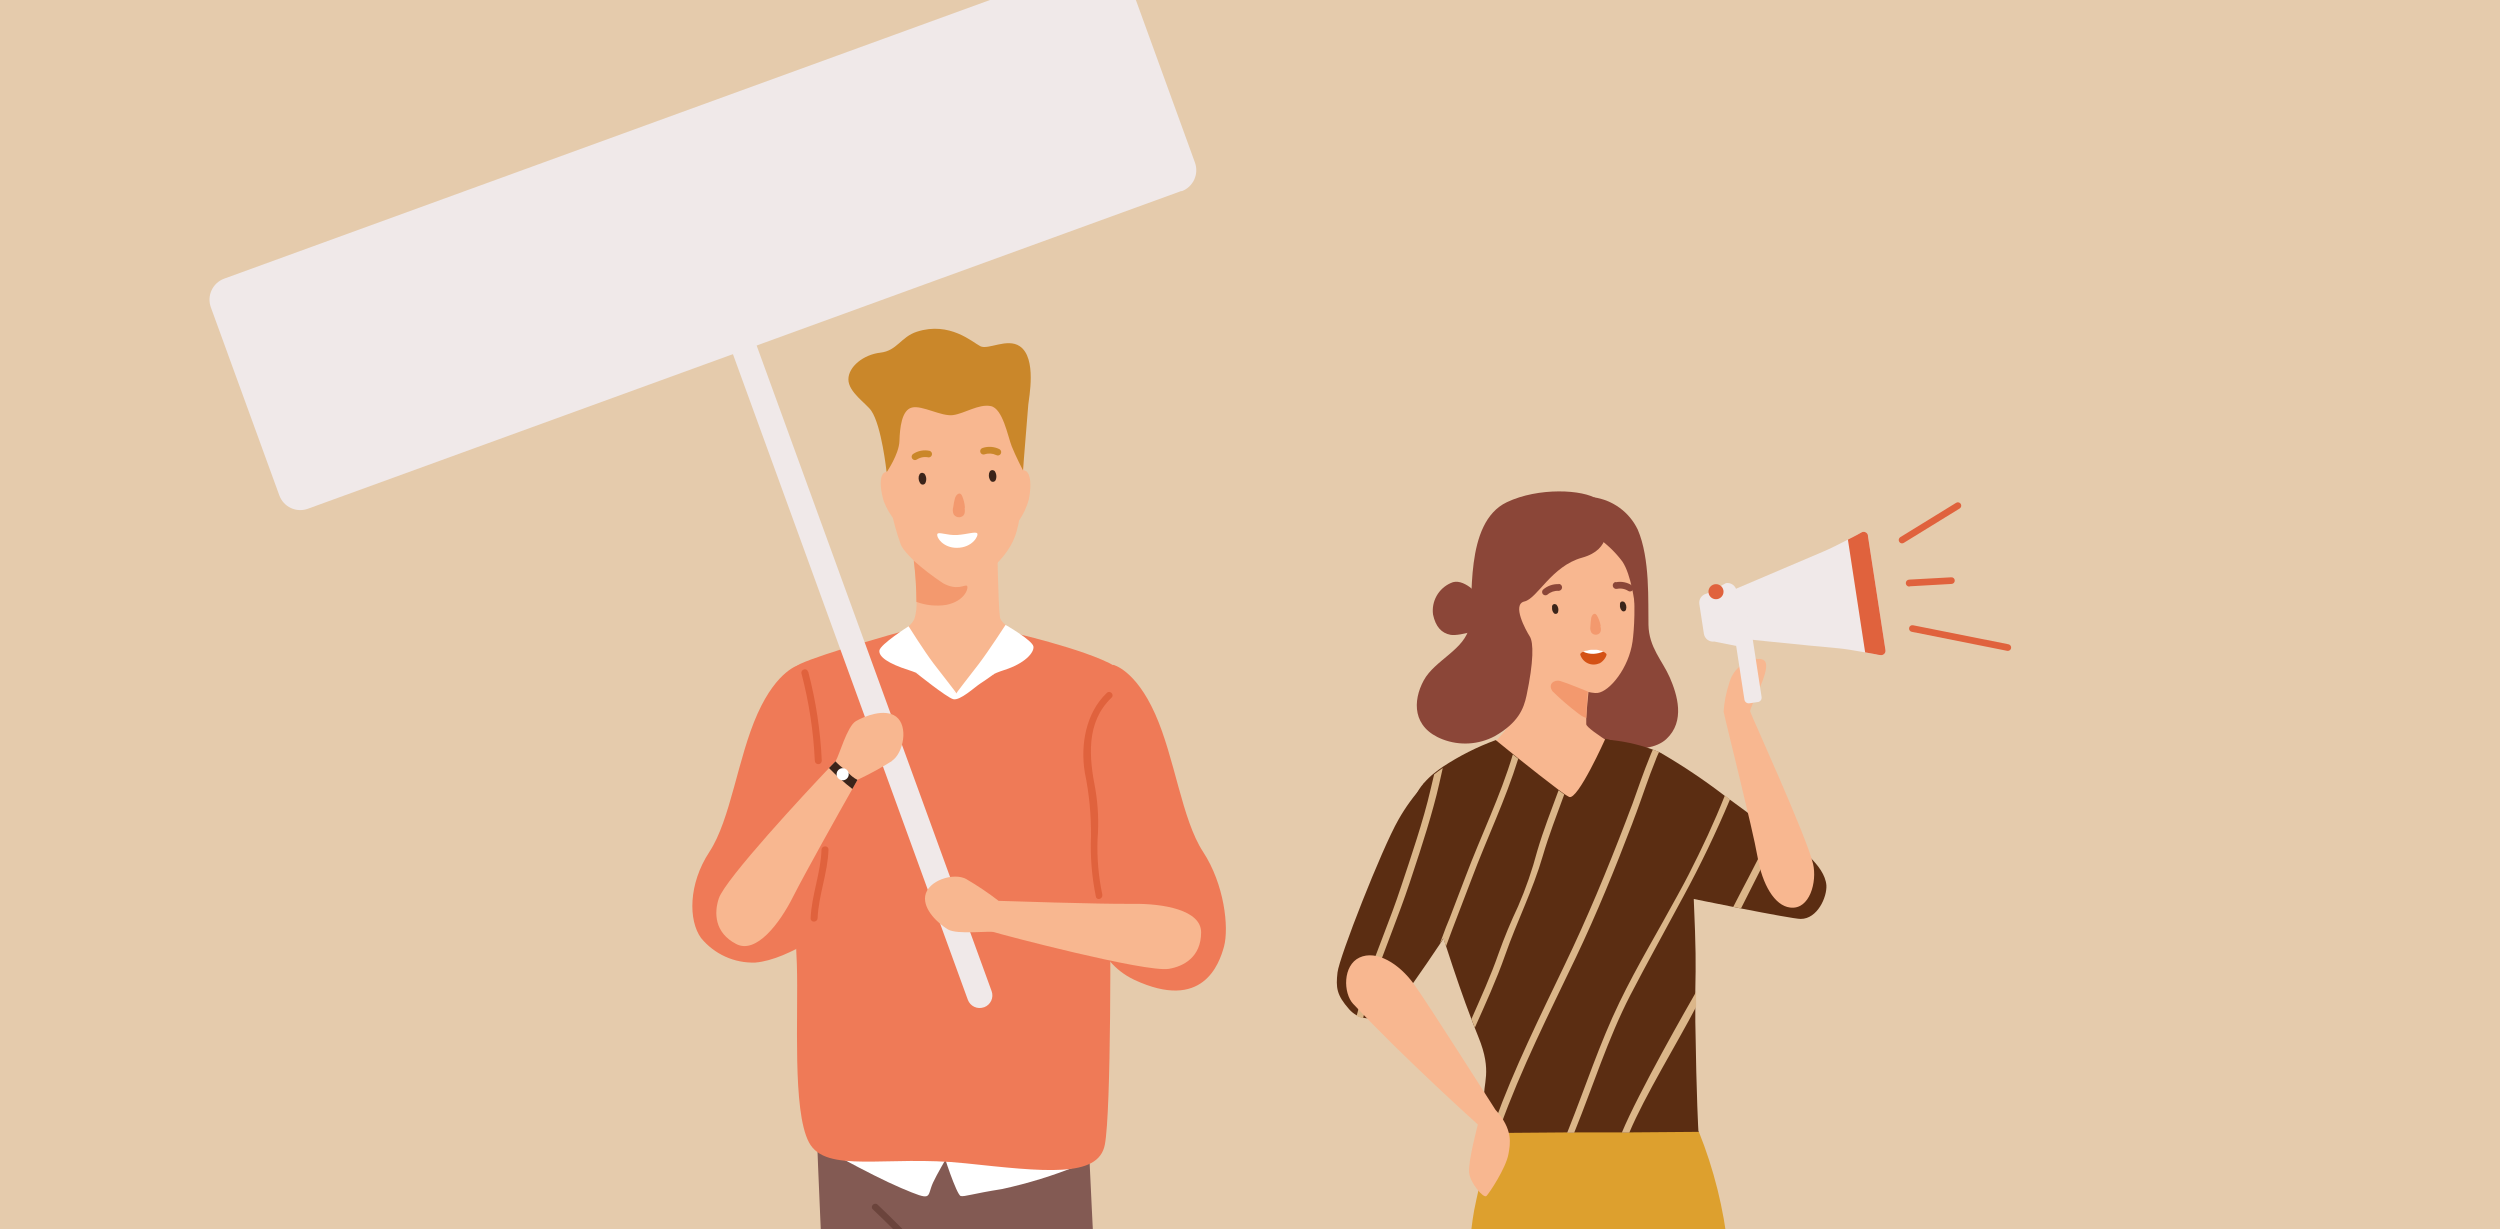
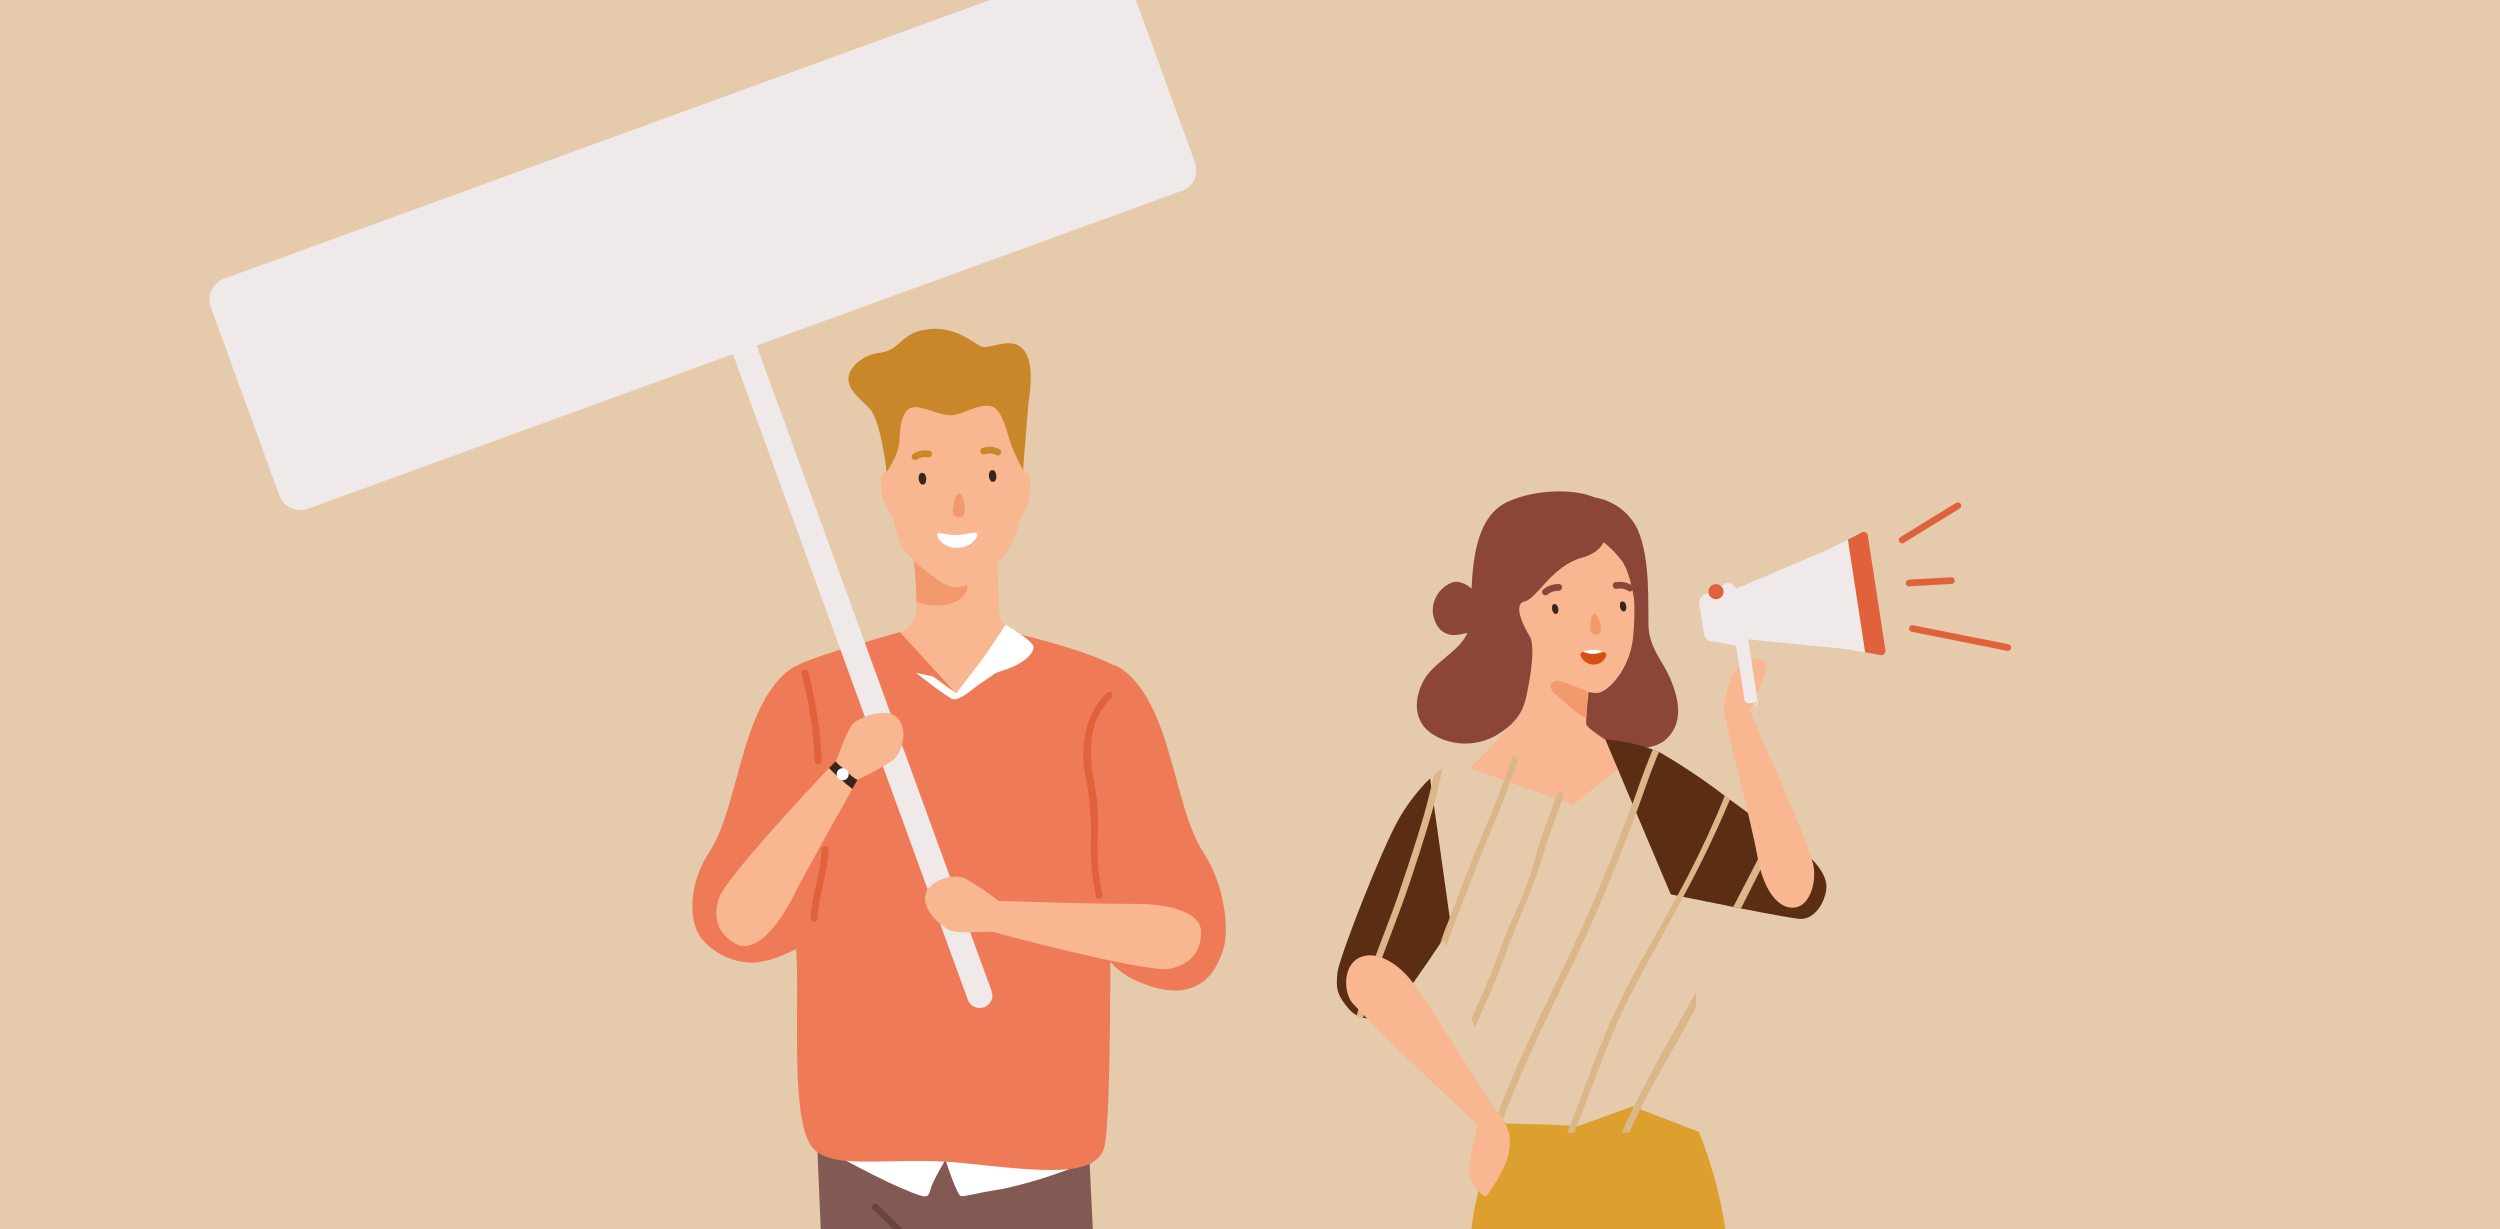
<svg xmlns="http://www.w3.org/2000/svg" id="Calque_1" data-name="Calque 1" viewBox="0 0 358 176">
  <defs>
    <style>.cls-1,.cls-2{fill:none;}.cls-2{clip-rule:evenodd;}.cls-3{fill:#f4faf8;}.cls-4{clip-path:url(#clip-path);}.cls-5{isolation:isolate;}.cls-6{clip-path:url(#clip-path-2);}.cls-7{fill:#fff;}.cls-72,.cls-8{fill:#dbb689;}.cls-8{opacity:0.7;}.cls-9{clip-path:url(#clip-path-4);}.cls-10{fill:#8b4638;}.cls-11{clip-path:url(#clip-path-6);}.cls-12{fill:#dda02e;}.cls-13{clip-path:url(#clip-path-8);}.cls-14{clip-path:url(#clip-path-10);}.cls-15{fill:#835a53;}.cls-16{clip-path:url(#clip-path-12);}.cls-17{clip-path:url(#clip-path-14);}.cls-18{clip-path:url(#clip-path-16);}.cls-19{clip-path:url(#clip-path-18);}.cls-20{fill:#f8b790;}.cls-21{clip-path:url(#clip-path-20);}.cls-22{clip-path:url(#clip-path-22);}.cls-23{clip-path:url(#clip-path-24);}.cls-24{fill:#f3996e;}.cls-25{clip-path:url(#clip-path-26);}.cls-26{fill:#ef7a57;}.cls-27{clip-path:url(#clip-path-28);}.cls-28{fill:#3b241a;}.cls-29{clip-path:url(#clip-path-30);}.cls-30{clip-path:url(#clip-path-32);}.cls-31{clip-path:url(#clip-path-34);}.cls-32{clip-path:url(#clip-path-36);}.cls-33{fill:#ca872a;}.cls-34{clip-path:url(#clip-path-38);}.cls-35{clip-path:url(#clip-path-40);}.cls-36{clip-path:url(#clip-path-42);}.cls-37{clip-path:url(#clip-path-44);}.cls-38{clip-path:url(#clip-path-46);}.cls-39{clip-path:url(#clip-path-48);}.cls-40{clip-path:url(#clip-path-50);}.cls-41{clip-path:url(#clip-path-52);}.cls-42{clip-path:url(#clip-path-54);}.cls-43{clip-path:url(#clip-path-56);}.cls-44{fill:#f0e9e9;}.cls-45{clip-path:url(#clip-path-58);}.cls-46{clip-path:url(#clip-path-59);}.cls-47{clip-path:url(#clip-path-60);}.cls-48{clip-path:url(#clip-path-61);}.cls-49{clip-path:url(#clip-path-62);}.cls-50{clip-path:url(#clip-path-64);}.cls-51{clip-path:url(#clip-path-66);}.cls-52{fill:#e0623d;}.cls-53{clip-path:url(#clip-path-68);}.cls-54{clip-path:url(#clip-path-70);}.cls-55{clip-path:url(#clip-path-72);}.cls-56{clip-path:url(#clip-path-74);}.cls-57{clip-path:url(#clip-path-76);}.cls-58{clip-path:url(#clip-path-78);}.cls-59{clip-path:url(#clip-path-80);}.cls-60{clip-path:url(#clip-path-82);}.cls-61{clip-path:url(#clip-path-84);}.cls-62{clip-path:url(#clip-path-86);}.cls-63{fill:#d45115;}.cls-64{clip-path:url(#clip-path-88);}.cls-65{clip-path:url(#clip-path-90);}.cls-66{clip-path:url(#clip-path-92);}.cls-67{clip-path:url(#clip-path-94);}.cls-68{fill:#5b2d12;}.cls-69{clip-path:url(#clip-path-96);}.cls-70{clip-path:url(#clip-path-98);}.cls-71{clip-path:url(#clip-path-100);}.cls-73{clip-path:url(#clip-path-102);}.cls-74{clip-path:url(#clip-path-104);}.cls-75{clip-path:url(#clip-path-106);}.cls-76{clip-path:url(#clip-path-108);}.cls-77{clip-path:url(#clip-path-110);}.cls-78{clip-path:url(#clip-path-112);}.cls-79{clip-path:url(#clip-path-114);}.cls-80{clip-path:url(#clip-path-116);}.cls-81{clip-path:url(#clip-path-118);}.cls-82{clip-path:url(#clip-path-120);}.cls-83{clip-path:url(#clip-path-122);}.cls-84{clip-path:url(#clip-path-124);}.cls-85{clip-path:url(#clip-path-126);}.cls-86{fill:#6b443c;}.cls-87{clip-path:url(#clip-path-128);}.cls-88{clip-path:url(#clip-path-130);}.cls-89{clip-path:url(#clip-path-132);}.cls-90{clip-path:url(#clip-path-134);}.cls-91{clip-path:url(#clip-path-136);}.cls-92{clip-path:url(#clip-path-138);}.cls-93{clip-path:url(#clip-path-140);}</style>
    <clipPath id="clip-path">
      <rect class="cls-1" width="358" height="176" />
    </clipPath>
    <clipPath id="clip-path-2">
      <rect class="cls-1" x="-5" y="-6" width="368" height="287" />
    </clipPath>
    <clipPath id="clip-path-4">
      <path class="cls-2" d="M228.19,71.21a8.29,8.29,0,0,1,6.33,4.62c1.8,4.15,1.47,10.39,1.54,13.65s2,5.12,3.05,7.53,2.28,6.27-.51,8.84-9.78.85-9.78.85-4.73-1.86-4.74-2.46,1.19-13.93.86-14.89,3.25-18.14,3.25-18.14" />
    </clipPath>
    <clipPath id="clip-path-6">
      <path class="cls-2" d="M230.7,189.41c-.51.48-6,39.36-7.84,45.77s-7.12,31.27-8.48,32.39c-1.58,1.3-13.7,0-14.18-1.84-.32-1.25,7.09-40,7.53-48,.89-16.18,2.24-38.27,3.36-44.37a95.89,95.89,0,0,1,3.37-12.49s10.81.16,11.61.48,4.63,28,4.63,28" />
    </clipPath>
    <clipPath id="clip-path-8">
      <path class="cls-2" d="M243.28,162.08a63,63,0,0,1,4.17,16.74c.72,7.07,1,40.21.13,56.56-1,19.34-1.25,29.07-2,31.74s-13.68,3.07-14,1.59,1.22-27,0-39.41-2.39-40.53-2.39-40.53l-5.51-26.69,10.12-3.65Z" />
    </clipPath>
    <clipPath id="clip-path-10">
      <path class="cls-2" d="M134.61,182.11a29.67,29.67,0,0,1,3,8c1,4.49,6.57,37.43,7.69,43.75s4.51,43.42,6,43.75,9,1,10,0-.6-28.75-1.88-47.48S156,165.81,156,165.81l-18.37-1.08s-6.7,3.44-6.7,5,3.68,12.38,3.68,12.38" />
    </clipPath>
    <clipPath id="clip-path-12">
      <path class="cls-2" d="M117,163.06s.8,23.29,2.24,42.76,5.51,65.64,5.75,70.64c.11,2.18-.31,3.06,4.18,2.89s7.37,1.5,7.37-5.16.76-51.49.76-63.63.33-45.83.33-45.83Z" />
    </clipPath>
    <clipPath id="clip-path-14">
      <path class="cls-2" d="M116.38,163.58s8,4.57,12.67,6.55,3.6,1.34,4.56-.78c.5-1.1,2-3.66,2-3.66Z" />
    </clipPath>
    <clipPath id="clip-path-16">
      <path class="cls-2" d="M135,164.73c0,.35,2,6.42,2.58,6.54s1.61-.32,5.93-1a66.9,66.9,0,0,0,10.83-3.34Z" />
    </clipPath>
    <clipPath id="clip-path-18">
      <path class="cls-2" d="M133.83,54.43a7.19,7.19,0,0,0-6.44,6.8,42.51,42.51,0,0,0-.4,6.09A33.49,33.49,0,0,0,129,78c.55,1.47,6,6.34,7.95,6.23s6.95-3.43,8.42-7.47c1.22-3.33,3-17.31-3-21-2.94-1.8-5.39-1.8-8.49-1.32" />
    </clipPath>
    <clipPath id="clip-path-20">
      <path class="cls-2" d="M221.12,73.15A6.65,6.65,0,0,0,215.81,80a40.72,40.72,0,0,0,.18,5.63,30.74,30.74,0,0,0,2.79,9.6c.63,1.31,8.28,4.22,10,4s4.46-3.55,5-7.36c.45-3.24,1.07-15.36-4.77-18.2-2.86-1.39-5.11-1.16-7.92-.45" />
    </clipPath>
    <clipPath id="clip-path-22">
      <path class="cls-2" d="M152.73,94.47l-16.17,13.21-14-13.86s7.53-2.88,8.41-5.28a7.63,7.63,0,0,0,.28-2.35,48.43,48.43,0,0,0-.38-5.9c-.19-1.61-.38-2.8-.38-2.8H142.8s.13,9.34.4,10.93c.33,1.88,9.53,6,9.53,6" />
    </clipPath>
    <clipPath id="clip-path-24">
      <path class="cls-2" d="M135.52,86.62a8.56,8.56,0,0,1-4.29-.43,48.43,48.43,0,0,0-.38-5.9,36.21,36.21,0,0,0,4.2,3.23c2.06,1.14,3.15.13,3.42.37s-.21,2.16-2.95,2.73" />
    </clipPath>
    <clipPath id="clip-path-26">
      <path class="cls-2" d="M128.86,90.52s-10.9,3-14.27,4.55c-2.78,1.33-3.84,7.57-2.88,14.58s2.16,21.1,2.4,28.43-.68,20.94,1.73,25.5,11.11,1.81,22.37,3,19.07,2.16,20-2.65.84-31.41.72-38,3.6-27.14,1.92-29.56-14.81-5.53-14.81-5.53l-9.13,8.47Z" />
    </clipPath>
    <clipPath id="clip-path-28">
      <path class="cls-2" d="M132.34,67.83a.42.42,0,0,0-.71.23.38.38,0,0,0-.07.21,1.27,1.27,0,0,0,.27,1,.43.43,0,0,0,.72-.19,1.29,1.29,0,0,0-.21-1.3" />
    </clipPath>
    <clipPath id="clip-path-30">
      <path class="cls-2" d="M142.39,67.43a.43.43,0,0,0-.71.24.4.4,0,0,0-.06.21,1.25,1.25,0,0,0,.26,1,.44.44,0,0,0,.72-.19,1.35,1.35,0,0,0-.21-1.3" />
    </clipPath>
    <clipPath id="clip-path-32">
      <path class="cls-2" d="M138.18,72.71a5.09,5.09,0,0,0-.42-1.73c-.3-.62-.81-.2-1,.33a10.41,10.41,0,0,0-.26,1.33,1.49,1.49,0,0,0,.06,1,.9.9,0,0,0,1.14.35c.48-.19.51-.71.44-1.26" />
    </clipPath>
    <clipPath id="clip-path-34">
      <path class="cls-2" d="M134.23,76.48c.12-.39,1.42.23,2.86.13s2.62-.53,2.85-.23-.66,2.07-2.94,2.07c-1.87,0-2.95-1.42-2.77-2" />
    </clipPath>
    <clipPath id="clip-path-36">
      <path class="cls-2" d="M133.12,64.56a3.09,3.09,0,0,0-2.37.45.48.48,0,0,0,.55.79,2.19,2.19,0,0,1,1.66-.3.48.48,0,0,0,.16-.94" />
    </clipPath>
    <clipPath id="clip-path-38">
      <path class="cls-2" d="M140.7,64.15a3.18,3.18,0,0,1,2.42.17.48.48,0,0,1-.46.85,2.18,2.18,0,0,0-1.68-.1.48.48,0,0,1-.28-.92" />
    </clipPath>
    <clipPath id="clip-path-40">
      <path class="cls-2" d="M146.08,67.52a.72.72,0,0,1,1.09.19c.52.69.44,2.45.16,3.81a9.89,9.89,0,0,1-1.39,3L145.52,69Z" />
    </clipPath>
    <clipPath id="clip-path-42">
      <path class="cls-2" d="M127.42,67.7a.71.71,0,0,0-1.06.3c-.45.73-.21,2.47.2,3.8a10,10,0,0,0,1.66,2.81l-.1-5.45Z" />
    </clipPath>
    <clipPath id="clip-path-44">
      <path class="cls-2" d="M127,67.57s1.74-2.54,1.8-4.41.31-4.44,1.79-4.8,4.22,1.32,5.9,1.08,3.65-1.62,5.38-1.29,2.45,4.34,3,5.74,1.62,3.46,1.62,3.46.68-8.48.76-9.4,1.27-6.69-1.22-8.37c-1.8-1.22-4.52.56-5.64,0s-4.37-3.6-9.09-2.08c-2.3.74-2.83,2.73-5.23,3s-4.58,2-4.58,3.83,2.56,3.44,3.28,4.49c1.48,2.16,2.18,8.7,2.18,8.7" />
    </clipPath>
    <clipPath id="clip-path-46">
      <path class="cls-2" d="M130.11,89.68s2.22,3.55,3.62,5.39,3.21,4.09,3.21,4.21-3.89-2.4-6.83-3.33-4.3-1.92-4.18-2.8,4.18-3.47,4.18-3.47" />
    </clipPath>
    <clipPath id="clip-path-48">
      <path class="cls-2" d="M144,89.48s-2.43,3.75-3.83,5.59-3.2,4.09-3.2,4.21,3.89-2.4,6.83-3.33,4.3-2.48,4.19-3.36-4-3.11-4-3.11" />
    </clipPath>
    <clipPath id="clip-path-50">
      <path class="cls-2" d="M131.17,96.34s4.35,3.5,5.32,3.78,3.13-1.76,3.89-2.24,2.07-1.44,2.07-1.44l-3.43.92-2.08,1.92-3.33-2.4Z" />
    </clipPath>
    <clipPath id="clip-path-52">
      <path class="cls-2" d="M159.4,95.2s3.16.67,6,7,3.84,15.14,6.88,19.78,3.73,10.81,3,13.56c-.7,2.57-3.09,9.31-12.83,4.78C156.64,137.6,156,131,156,131l1.68-25.55Z" />
    </clipPath>
    <clipPath id="clip-path-54">
      <path class="cls-2" d="M114.48,95.2s-3.16.67-6,7-3.84,15.14-6.89,19.78-3,9.85-1.21,12.33a9.6,9.6,0,0,0,7.77,3.53c5-.4,11.69-5.64,11.69-5.64l-3.59-26.72Z" />
    </clipPath>
    <clipPath id="clip-path-56">
      <path class="cls-2" d="M140.9,144.24h0a1.8,1.8,0,0,1-2.31-1.08l-36.3-99.78a1.8,1.8,0,0,1,3.39-1.24L142,141.93a1.8,1.8,0,0,1-1.08,2.31" />
    </clipPath>
    <clipPath id="clip-path-58">
      <rect class="cls-1" x="30" width="141.31" height="73.05" />
    </clipPath>
    <clipPath id="clip-path-59">
      <rect class="cls-1" x="29" y="-7" width="143" height="81" />
    </clipPath>
    <clipPath id="clip-path-60">
      <path class="cls-2" d="M169.2,27.34,44.1,72.85A3.19,3.19,0,0,1,40,70.94L30.19,44a3.21,3.21,0,0,1,1.92-4.1L157.21-5.62a3.19,3.19,0,0,1,4.1,1.91l9.81,27a3.21,3.21,0,0,1-1.92,4.1" />
    </clipPath>
    <clipPath id="clip-path-61">
      <rect class="cls-1" x="30" width="142" height="74" />
    </clipPath>
    <clipPath id="clip-path-62">
      <path class="cls-2" d="M143,129a43.27,43.27,0,0,0-4.62-3.11c-1.77-1-5.53.18-5.89,2.4-.32,2,1.92,4,3.25,4.8s6,.16,6.64.4,21.64,5.79,25,5.25c2.1-.35,4.62-1.68,4.62-5.23,0-3.18-5.34-4.14-9.85-4.08S143,129,143,129" />
    </clipPath>
    <clipPath id="clip-path-64">
      <path class="cls-2" d="M127.7,109a48.22,48.22,0,0,1-4.91,2.67l0,0-.7,1.25c-1.9,3.35-6.85,12.19-8.49,15.43-2,4-5.36,8.31-8.18,6.83-3.14-1.63-3.16-4.49-2.49-6.52.92-2.78,12.58-15.31,15.81-18.7.46-.48.74-.77.81-.83l.11-.13c.53-.86,1.65-5,2.9-5.73s4.13-1.87,5.76-.65c1.8,1.36,1.06,5.21-.59,6.33" />
    </clipPath>
    <clipPath id="clip-path-66">
      <path class="cls-2" d="M158.5,99.22c-3,2.86-3.8,7.4-3.16,11.38a42.79,42.79,0,0,1,.89,9.18,35.66,35.66,0,0,0,.7,8.62c.12.6,1,.35.93-.26a32.64,32.64,0,0,1-.69-7.95,29.18,29.18,0,0,0-.3-7.11c-.91-4.58-1.41-9.62,2.31-13.18.45-.43-.23-1.11-.68-.68" />
    </clipPath>
    <clipPath id="clip-path-68">
      <path class="cls-2" d="M115.7,96.19c-.14-.61-1.07-.35-.93.25a60,60,0,0,1,1.91,12.49.48.48,0,0,0,1,0,61,61,0,0,0-1.94-12.74" />
    </clipPath>
    <clipPath id="clip-path-70">
      <path class="cls-2" d="M117.64,121.66c-.1,3.35-1.42,6.5-1.56,9.85,0,.62.93.62,1,0,.14-3.35,1.46-6.49,1.56-9.85,0-.62-.94-.62-1,0" />
    </clipPath>
    <clipPath id="clip-path-72">
      <path class="cls-2" d="M122.76,111.73l-.7,1.25a31.12,31.12,0,0,1-3.35-3c.46-.48.74-.77.81-.83l.11-.13a10.08,10.08,0,0,0,1.39,1.22c.37.34.7.71,1.08,1a3.51,3.51,0,0,0,.66.42" />
    </clipPath>
    <clipPath id="clip-path-74">
      <path class="cls-2" d="M121.54,110.87a.87.87,0,1,0-.87.87.87.87,0,0,0,.87-.87" />
    </clipPath>
    <clipPath id="clip-path-76">
      <path class="cls-2" d="M233.94,108.39l-8.67,6.84L210.44,110s6-5.72,6.22-7.27,1.1-11.78,1.1-11.78l9.84,6.84s-.1,1-.21,2.11-.2,2.2-.24,3c0,.38,0,.67,0,.81.08.81,6.81,4.74,6.81,4.74" />
    </clipPath>
    <clipPath id="clip-path-78">
      <path class="cls-2" d="M227.39,99c-.11,1-.2,3-.24,3.81a3.35,3.35,0,0,1-1.09-.6A37.5,37.5,0,0,1,222.33,99c-.74-1,.2-1.73,1.1-1.48s4,1.53,4,1.53" />
    </clipPath>
    <clipPath id="clip-path-80">
      <path class="cls-2" d="M222.83,86.57a.36.36,0,0,0-.57.24.27.27,0,0,0,0,.18,1,1,0,0,0,.28.84.36.36,0,0,0,.58-.2,1.1,1.1,0,0,0-.25-1.06" />
    </clipPath>
    <clipPath id="clip-path-82">
      <path class="cls-2" d="M232.56,86.2a.36.36,0,0,0-.58.24.48.48,0,0,0,0,.18,1,1,0,0,0,.29.85.36.36,0,0,0,.58-.2,1.12,1.12,0,0,0-.25-1.07" />
    </clipPath>
    <clipPath id="clip-path-84">
      <path class="cls-2" d="M229.22,89.64a4.39,4.39,0,0,0-.54-1.5c-.31-.53-.73-.11-.82.37a12.09,12.09,0,0,0-.12,1.21,1.31,1.31,0,0,0,.15.87.8.8,0,0,0,1,.21c.41-.21.4-.68.29-1.16" />
    </clipPath>
    <clipPath id="clip-path-86">
      <path class="cls-2" d="M229,95a2,2,0,0,1-2.71-1.26c0-.17.14-.29.38-.4a4.58,4.58,0,0,1,1.59-.28,3.29,3.29,0,0,1,1.34.27,1,1,0,0,1,.44.31c.1.19-.3,1-1,1.36" />
    </clipPath>
    <clipPath id="clip-path-88">
      <path class="cls-2" d="M229.61,93.3a4.12,4.12,0,0,1-1.42.33,3.31,3.31,0,0,1-1.51-.32,4.58,4.58,0,0,1,1.59-.28,3.29,3.29,0,0,1,1.34.27" />
    </clipPath>
    <clipPath id="clip-path-90">
      <path class="cls-2" d="M223.22,83.65a3.16,3.16,0,0,0-2.28.81.48.48,0,0,0,.66.69,2.19,2.19,0,0,1,1.59-.54.48.48,0,0,0,0-1" />
    </clipPath>
    <clipPath id="clip-path-92">
      <path class="cls-2" d="M231.37,83.38a3.1,3.1,0,0,1,2.37.48.48.48,0,0,1-.55.78,2.16,2.16,0,0,0-1.66-.31.48.48,0,0,1-.16-1" />
    </clipPath>
    <clipPath id="clip-path-94">
      <path class="cls-2" d="M243.28,162.08l-10,.08h-1.07l-6.79,0h-1l-8.62.07s-.42-.32-1-.84q-.36-.34-.75-.78a5.81,5.81,0,0,1-1.52-3c-.24-2.47,1.24-4.09-.83-9.13-.16-.37-.34-.83-.55-1.39-.14-.37-.31-.79-.48-1.25-1-2.59-2.31-6.35-3.61-10.39-.13-.39-.25-.77-.38-1.17,0-.1-.07-.22-.09-.32-1.3-4.11-2.53-8.4-3.3-12-.15-.68-.27-1.33-.38-2-.51-2.85-.62-5.08-.11-6.16a6.38,6.38,0,0,1,1-1.54c0-.07.11-.13.15-.18a11.41,11.41,0,0,1,1.46-1.39c.37-.3.76-.58,1.16-.86a36.72,36.72,0,0,1,7.62-3.85s1,.82,2.38,1.93l.8.65c1.89,1.51,4.21,3.34,5.75,4.49.3.23.58.42.81.59a6.81,6.81,0,0,0,.77.48c1.21.57,5.19-8.34,5.19-8.34a32.75,32.75,0,0,1,6.33,2.46,5.4,5.4,0,0,1,.79.57h0c1.64,1.52,5.24,12.23,5.54,18.41,0,.13,0,.26,0,.38l0,.64c0,.2,0,.4,0,.59.31,7.19.3,8.95.22,13,0,.43,0,.89,0,1.39,0,.27,0,.54,0,.8v.19q0,1.09,0,2.1h0c.17,11.36.44,15.63.44,15.63" />
    </clipPath>
    <clipPath id="clip-path-96">
      <path class="cls-2" d="M257.86,131.59c-.67,0-4.53-.71-8.55-1.5l-1.11-.22L241,128.43l-.31-.06-.54-.12-.9-.18-4.95-11.71-.55-1.3-3.86-9.16a25,25,0,0,1,6.76,1.43c.3.11.6.23.89.36l.3.14a86,86,0,0,1,9.1,6.1l.76.56c2.32,1.7,4.53,3.34,6.05,4.41l.79.55a11.51,11.51,0,0,0,1,.65c1.74.89,5.78,3.79,6,6.68.1,1.66-1.27,4.81-3.68,4.81" />
    </clipPath>
    <clipPath id="clip-path-98">
      <path class="cls-2" d="M207.73,132.79l-1,1.58c-.15.24-.32.48-.5.76,0,0,0,0,0,0-2.22,3.32-6.13,9.06-7.09,9.74a5.2,5.2,0,0,1-3.89.89,3.31,3.31,0,0,1-.92-.34,3.91,3.91,0,0,1-1.12-.88c-1.83-2.07-1.92-3.12-1.68-5.28s6.33-17.7,8.72-21.87a26.82,26.82,0,0,1,3.64-5c0-.07.11-.13.15-.18.48-.49.76-.73.76-.73l.2,1.45.35,2.47h0l2.26,16.09Z" />
    </clipPath>
    <clipPath id="clip-path-100">
      <path class="cls-2" d="M206.6,110l-.51,2.27c-.24,1.07-.51,2.12-.8,3.17h0c-.6,2.22-1.29,4.43-2,6.64-.47,1.45-.95,2.9-1.43,4.35-1.59,4.77-3.55,9.39-5.17,14.13-.6,1.73-1.07,3.49-1.5,5.26a3.31,3.31,0,0,1-.92-.34c.4-1.59.82-3.19,1.34-4.75,1.53-4.6,3.49-9.07,5-13.69.77-2.29,1.54-4.6,2.27-6.92s1.45-4.75,2-7.16c0,0,0,0,0,0,.16-.68.33-1.38.49-2.07.37-.3.76-.58,1.16-.86" />
    </clipPath>
    <clipPath id="clip-path-102">
      <path class="cls-2" d="M217.4,108.68c-1.8,5.83-4.49,11.39-6.64,17.12-1.22,3.25-2.51,6.48-3.7,9.74-.13-.39-.25-.77-.38-1.17-.15.24-.32.49-.5.76.13-.35.26-.72.41-1.08.31-.86.63-1.71,1-2.56.75-2,1.53-4,2.27-5.94,2.2-5.86,5-11.53,6.78-17.52l.8.65" />
    </clipPath>
    <clipPath id="clip-path-104">
      <path class="cls-2" d="M224,113.76c-1.06,2.92-2.2,5.82-3.07,8.8-1.43,4.93-3.71,9.39-5.4,14.23-1.25,3.56-2.83,7-4.34,10.39-.14-.37-.31-.79-.48-1.25,1.36-3.1,2.77-6.18,3.89-9.4.82-2.31,1.75-4.53,2.79-6.74a55.63,55.63,0,0,0,2.74-7.91c.88-3,2-5.82,3.06-8.71.3.23.58.42.81.59" />
    </clipPath>
    <clipPath id="clip-path-106">
      <path class="cls-2" d="M237.57,107.69c-.1.2-.18.39-.26.59s-.19.44-.26.66c-1,2.44-1.82,5-2.72,7.42-.19.52-.39,1-.59,1.58-2.47,6.48-5.09,12.91-8.07,19.16-3.82,8-7.88,16-10.87,24.35q-.36-.34-.75-.78c2.79-7.7,6.47-15.09,10-22.47,3.23-6.7,6.08-13.57,8.74-20.51.34-.87.65-1.75,1-2.63.8-2.25,1.57-4.5,2.47-6.7l.15-.38c.09-.22.19-.44.28-.65.3.11.6.23.89.36" />
    </clipPath>
    <clipPath id="clip-path-108">
      <path class="cls-2" d="M247.73,114.49a153.76,153.76,0,0,1-6.7,13.94c-.1.17-.2.35-.29.53-2.41,4.51-4.92,9-7.28,13.55-3.21,6.23-5.33,13-7.93,19.43l-.11.27h-1c.07-.17.15-.35.21-.53,2.42-6.05,4.44-12.29,7.29-18.17,2.52-5.21,5.53-10.17,8.29-15.27.17-.29.33-.59.49-.9.39-.7.75-1.4,1.12-2.11,1.89-3.7,3.66-7.46,5.18-11.31l.76.56" />
    </clipPath>
    <clipPath id="clip-path-110">
      <path class="cls-2" d="M242.88,142c0,.43,0,.89,0,1.39,0,.27,0,.54,0,.8-2.67,5.13-7.36,12.75-9.56,18h-1.07c2.32-5.62,9.6-18.36,10.67-20.21" />
    </clipPath>
    <clipPath id="clip-path-112">
      <path class="cls-2" d="M254.57,119.45c-1.69,3.58-3.45,7.11-5.26,10.64l-1.11-.22c.72-1.4,1.43-2.78,2.16-4.15q1.78-3.39,3.42-6.82l.79.55" />
    </clipPath>
    <clipPath id="clip-path-114">
      <path class="cls-2" d="M193.79,143.78c-1.46-1.56-1.52-5.54.89-6.66s5.65.84,7.79,3.8,11.58,17.88,11.68,18c2.58,2.85,2.11,4.92,1.86,6.35-.36,2-2.76,5.63-3.16,6s-2.32-1.84-2.48-3.36,1.26-6.88,1.26-6.88-10.46-9.39-17.84-17.26" />
    </clipPath>
    <clipPath id="clip-path-116">
      <path class="cls-2" d="M251.6,94.32a4.78,4.78,0,0,0-4,3.58,16.23,16.23,0,0,0-.78,4c.17,1,4.18,16.83,4.86,20.8s2.45,7,4.66,7.26c2.81.37,3.89-3.69,3.29-6.26-.88-3.8-8.84-21.24-9-21.8s2.77-5.49,2.22-7c-.17-.48-.68-.6-1.31-.52" />
    </clipPath>
    <clipPath id="clip-path-118">
      <path class="cls-2" d="M267.48,76.69,270,93.1a.62.62,0,0,1-.71.71h0c-.22,0-.47-.07-.75-.13l-1.45-.26c-1.42-.26-3-.51-3.77-.58-4.12-.35-16.83-1.68-16.83-1.68l-.86-5.59s11.73-5,15.57-6.63c.74-.31,2.14-1,3.42-1.67l1.32-.68c.23-.14.46-.26.66-.37h0a.63.63,0,0,1,.9.47" />
    </clipPath>
    <clipPath id="clip-path-120">
      <path class="cls-2" d="M267.48,76.69,270,93.1a.62.62,0,0,1-.71.71h0c-.22,0-.47-.07-.75-.13l-1.45-.26-2.47-16.15,1.32-.68c.23-.14.46-.26.66-.37h0a.63.63,0,0,1,.9.47" />
    </clipPath>
    <clipPath id="clip-path-122">
      <path class="cls-2" d="M244,90.77l-.65-4.24A1.33,1.33,0,0,1,244.42,85l2.74-1.5a1.33,1.33,0,0,1,1.52,1.12l1,6.34a1.33,1.33,0,0,1-1.12,1.52l-3.07-.61A1.33,1.33,0,0,1,244,90.77" />
    </clipPath>
    <clipPath id="clip-path-124">
-       <path class="cls-2" d="M251.72,100.53l-1.19.18a.63.63,0,0,1-.73-.53l-1.69-11a.65.65,0,0,1,.54-.73l1.19-.18a.64.64,0,0,1,.73.54l1.69,11a.64.64,0,0,1-.54.73" />
+       <path class="cls-2" d="M251.72,100.53l-1.19.18a.63.63,0,0,1-.73-.53l-1.69-11l1.19-.18a.64.64,0,0,1,.73.54l1.69,11a.64.64,0,0,1-.54.73" />
    </clipPath>
    <clipPath id="clip-path-126">
      <path class="cls-2" d="M137.44,185a151.14,151.14,0,0,0-11.77-12.5c-.45-.42-1.13.26-.68.68a152.61,152.61,0,0,1,11.77,12.49c.39.48,1.07-.2.68-.67" />
    </clipPath>
    <clipPath id="clip-path-128">
      <path class="cls-2" d="M229.92,75.13s1,3.53-3.37,4.73-6.41,5.86-8.25,6.27.2,4.13.76,5,.57,3.59-.46,8.47c-.41,1.92-1.2,3.9-4.55,5.82a9,9,0,0,1-7.45.46c-4.37-1.67-4.32-5.51-2.72-8.45s5.92-4.39,6.56-7.77-.85-14.81,5.35-17.75c4.51-2.14,10.9-1.84,13-.4a3,3,0,0,1,1.14,3.6" />
    </clipPath>
    <clipPath id="clip-path-130">
      <path class="cls-2" d="M228.78,77a15.26,15.26,0,0,1,3.55,3.42c1.27,1.89,1.75,6,1.75,6l.44-5.65-1.69-5.17L229,73.6Z" />
    </clipPath>
    <clipPath id="clip-path-132">
      <path class="cls-2" d="M272.37,77.81a.46.46,0,0,1-.4-.23.48.48,0,0,1,.15-.66l8-4.92a.48.48,0,0,1,.5.82l-8,4.92a.48.48,0,0,1-.26.07" />
    </clipPath>
    <clipPath id="clip-path-134">
      <path class="cls-2" d="M273.41,84a.48.48,0,0,1,0-1l6-.33a.46.46,0,0,1,.51.45.47.47,0,0,1-.45.5l-6,.34h0" />
    </clipPath>
    <clipPath id="clip-path-136">
      <path class="cls-2" d="M287.52,93.2h-.09l-13.65-2.72a.48.48,0,1,1,.19-.94l13.64,2.72a.48.48,0,0,1,.38.56.49.49,0,0,1-.47.39" />
    </clipPath>
    <clipPath id="clip-path-138">
      <path class="cls-2" d="M244.65,84.73a1.08,1.08,0,0,1,2.16,0,1.08,1.08,0,0,1-2.16,0" />
    </clipPath>
    <clipPath id="clip-path-140">
      <path class="cls-2" d="M211.79,85.29s-2.26-2.72-4.06-1.79A4.31,4.31,0,0,0,205.21,88c.36,1.72,1.2,2.67,2.52,2.91s5.4-1.05,5.4-1.42-1.34-4.19-1.34-4.19" />
    </clipPath>
  </defs>
  <rect class="cls-3" width="358" height="176" />
  <g class="cls-4">
    <g class="cls-5">
      <g class="cls-6">
        <g class="cls-4">
          <rect class="cls-7" x="-5" y="-5" width="368" height="186" />
          <rect class="cls-8" x="-5" y="-5" width="368" height="186" />
        </g>
        <g class="cls-9">
          <g class="cls-4">
            <rect class="cls-10" x="219.08" y="66.21" width="26.24" height="46.02" />
          </g>
        </g>
        <g class="cls-11">
          <g class="cls-4">
            <rect class="cls-12" x="195.19" y="155.9" width="40.51" height="117.19" />
          </g>
        </g>
        <g class="cls-13">
          <g class="cls-4">
            <rect class="cls-12" x="218.76" y="153.43" width="34.34" height="121.13" />
          </g>
        </g>
        <g class="cls-14">
          <g class="cls-4">
            <rect class="cls-15" x="125.93" y="159.73" width="40.7" height="123.4" />
          </g>
        </g>
        <g class="cls-16">
          <g class="cls-4">
            <rect class="cls-15" x="112" y="158.06" width="30.64" height="126.36" />
          </g>
        </g>
        <g class="cls-17">
          <g class="cls-4">
            <rect class="cls-7" x="111.38" y="158.58" width="29.28" height="17.74" />
          </g>
        </g>
        <g class="cls-18">
          <g class="cls-4">
            <rect class="cls-7" x="129.99" y="159.73" width="29.34" height="16.56" />
          </g>
        </g>
        <g class="cls-19">
          <g class="cls-4">
            <rect class="cls-20" x="121.96" y="49.16" width="29.61" height="40.04" />
          </g>
        </g>
        <g class="cls-21">
          <g class="cls-4">
            <rect class="cls-20" x="210.79" y="67.59" width="28.29" height="36.59" />
          </g>
        </g>
        <g class="cls-22">
          <g class="cls-4">
            <rect class="cls-20" x="117.54" y="72.49" width="40.19" height="40.19" />
          </g>
        </g>
        <g class="cls-23">
          <g class="cls-4">
            <rect class="cls-24" x="125.85" y="75.29" width="17.69" height="16.45" />
          </g>
        </g>
        <g class="cls-25">
          <g class="cls-4">
            <rect class="cls-26" x="106.36" y="85.52" width="59.95" height="87.04" />
          </g>
        </g>
        <g class="cls-27">
          <g class="cls-4">
            <rect class="cls-28" x="126.55" y="62.71" width="11.08" height="11.74" />
          </g>
        </g>
        <g class="cls-29">
          <g class="cls-4">
            <rect class="cls-28" x="136.61" y="62.32" width="11.06" height="11.72" />
          </g>
        </g>
        <g class="cls-30">
          <g class="cls-4">
            <rect class="cls-24" x="131.49" y="65.67" width="11.72" height="13.37" />
          </g>
        </g>
        <g class="cls-31">
          <g class="cls-4">
            <rect class="cls-7" x="129.21" y="71.27" width="15.79" height="12.18" />
          </g>
        </g>
        <g class="cls-32">
          <g class="cls-4">
            <rect class="cls-33" x="125.54" y="59.5" width="12.96" height="11.39" />
          </g>
        </g>
        <g class="cls-34">
          <g class="cls-4">
            <rect class="cls-33" x="135.37" y="58.99" width="12.99" height="11.24" />
          </g>
        </g>
        <g class="cls-35">
          <g class="cls-4">
            <rect class="cls-20" x="140.52" y="62.35" width="12.02" height="17.12" />
          </g>
        </g>
        <g class="cls-36">
          <g class="cls-4">
            <rect class="cls-20" x="121.12" y="62.57" width="12.1" height="17.04" />
          </g>
        </g>
        <g class="cls-37">
          <g class="cls-4">
            <rect class="cls-33" x="116.54" y="42.08" width="36.11" height="30.49" />
          </g>
        </g>
        <g class="cls-38">
          <g class="cls-4">
-             <rect class="cls-7" x="120.92" y="84.68" width="21.02" height="19.6" />
-           </g>
+             </g>
        </g>
        <g class="cls-39">
          <g class="cls-4">
            <rect class="cls-7" x="131.94" y="84.48" width="21.02" height="19.8" />
          </g>
        </g>
        <g class="cls-40">
          <g class="cls-4">
            <rect class="cls-7" x="126.17" y="91.34" width="21.28" height="13.81" />
          </g>
        </g>
        <g class="cls-41">
          <g class="cls-4">
            <rect class="cls-26" x="151" y="90.2" width="29.59" height="56.65" />
          </g>
        </g>
        <g class="cls-42">
          <g class="cls-4">
            <rect class="cls-26" x="94.12" y="90.2" width="30.68" height="52.66" />
          </g>
        </g>
        <g class="cls-43">
          <g class="cls-4">
            <rect class="cls-44" x="97.18" y="35.96" width="49.91" height="113.39" />
          </g>
        </g>
        <g class="cls-45">
          <g class="cls-5">
            <g class="cls-46">
              <g class="cls-47">
                <g class="cls-48">
                  <rect class="cls-44" x="25" y="-10.82" width="151.31" height="88.86" />
                </g>
              </g>
            </g>
          </g>
        </g>
        <g class="cls-49">
          <g class="cls-4">
            <rect class="cls-20" x="127.5" y="120.59" width="49.49" height="23.23" />
          </g>
        </g>
        <g class="cls-50">
          <g class="cls-4">
            <rect class="cls-20" x="97.55" y="97.13" width="36.79" height="43.41" />
          </g>
        </g>
        <g class="cls-51">
          <g class="cls-4">
            <rect class="cls-52" x="150.13" y="94.08" width="14.19" height="39.66" />
          </g>
        </g>
        <g class="cls-53">
          <g class="cls-4">
            <rect class="cls-52" x="109.76" y="90.84" width="12.88" height="23.55" />
          </g>
        </g>
        <g class="cls-54">
          <g class="cls-4">
            <rect class="cls-52" x="111.08" y="116.2" width="12.52" height="20.78" />
          </g>
        </g>
        <g class="cls-55">
          <g class="cls-4">
            <rect class="cls-28" x="113.71" y="104.06" width="14.05" height="13.92" />
          </g>
        </g>
        <g class="cls-56">
          <g class="cls-4">
            <rect class="cls-7" x="114.8" y="105" width="11.74" height="11.74" />
          </g>
        </g>
        <g class="cls-57">
          <g class="cls-4">
            <rect class="cls-20" x="205.44" y="85.9" width="33.5" height="34.33" />
          </g>
        </g>
        <g class="cls-58">
          <g class="cls-4">
            <rect class="cls-24" x="217.06" y="92.45" width="15.33" height="15.39" />
          </g>
        </g>
        <g class="cls-59">
          <g class="cls-4">
            <rect class="cls-28" x="217.22" y="81.5" width="10.9" height="11.42" />
          </g>
        </g>
        <g class="cls-60">
          <g class="cls-4">
            <rect class="cls-28" x="226.94" y="81.13" width="10.91" height="11.43" />
          </g>
        </g>
        <g class="cls-61">
          <g class="cls-4">
            <rect class="cls-24" x="222.73" y="82.89" width="11.55" height="13.01" />
          </g>
        </g>
        <g class="cls-62">
          <g class="cls-4">
            <rect class="cls-63" x="221.3" y="88.03" width="13.76" height="12.1" />
          </g>
        </g>
        <g class="cls-64">
          <g class="cls-4">
            <rect class="cls-7" x="221.68" y="88.03" width="12.93" height="10.6" />
          </g>
        </g>
        <g class="cls-65">
          <g class="cls-4">
            <rect class="cls-10" x="215.79" y="78.65" width="12.88" height="11.63" />
          </g>
        </g>
        <g class="cls-66">
          <g class="cls-4">
            <rect class="cls-10" x="225.98" y="78.33" width="12.96" height="11.4" />
          </g>
        </g>
        <g class="cls-67">
          <g class="cls-4">
-             <rect class="cls-68" x="197.47" y="100.9" width="50.82" height="66.39" />
-           </g>
+             </g>
        </g>
        <g class="cls-69">
          <g class="cls-4">
            <rect class="cls-68" x="224.92" y="100.9" width="41.63" height="35.69" />
          </g>
        </g>
        <g class="cls-70">
          <g class="cls-4">
            <rect class="cls-68" x="186.37" y="106.47" width="26.36" height="44.4" />
          </g>
        </g>
        <g class="cls-71">
          <g class="cls-4">
            <rect class="cls-72" x="189.27" y="104.95" width="22.33" height="45.83" />
          </g>
        </g>
        <g class="cls-73">
          <g class="cls-4">
            <rect class="cls-72" x="201.18" y="103.03" width="21.21" height="37.5" />
          </g>
        </g>
        <g class="cls-74">
          <g class="cls-4">
            <rect class="cls-72" x="205.67" y="108.17" width="23.29" height="44.02" />
          </g>
        </g>
        <g class="cls-75">
          <g class="cls-4">
            <rect class="cls-72" x="209.05" y="102.33" width="33.51" height="64.12" />
          </g>
        </g>
        <g class="cls-76">
          <g class="cls-4">
            <rect class="cls-72" x="219.39" y="108.93" width="33.34" height="58.29" />
          </g>
        </g>
        <g class="cls-77">
          <g class="cls-4">
            <rect class="cls-72" x="227.21" y="136.96" width="20.67" height="30.21" />
          </g>
        </g>
        <g class="cls-78">
          <g class="cls-4">
            <rect class="cls-72" x="243.2" y="113.9" width="16.36" height="21.19" />
          </g>
        </g>
        <g class="cls-79">
          <g class="cls-4">
            <rect class="cls-20" x="187.77" y="131.8" width="33.44" height="44.53" />
          </g>
        </g>
        <g class="cls-80">
          <g class="cls-4">
            <rect class="cls-20" x="241.83" y="89.3" width="22.99" height="45.66" />
          </g>
        </g>
        <g class="cls-81">
          <g class="cls-4">
            <rect class="cls-44" x="240.59" y="71.15" width="34.4" height="27.67" />
          </g>
        </g>
        <g class="cls-82">
          <g class="cls-4">
            <rect class="cls-52" x="259.58" y="71.15" width="15.41" height="27.67" />
          </g>
        </g>
        <g class="cls-83">
          <g class="cls-4">
            <rect class="cls-44" x="238.28" y="78.5" width="16.38" height="18.99" />
          </g>
        </g>
        <g class="cls-84">
          <g class="cls-4">
            <rect class="cls-44" x="243.11" y="83.23" width="14.16" height="22.49" />
          </g>
        </g>
        <g class="cls-85">
          <g class="cls-4">
            <rect class="cls-86" x="119.84" y="167.36" width="22.72" height="23.47" />
          </g>
        </g>
        <g class="cls-87">
          <g class="cls-4">
            <rect class="cls-10" x="197.89" y="65.39" width="37.25" height="46.1" />
          </g>
        </g>
        <g class="cls-88">
          <g class="cls-4">
            <rect class="cls-10" x="223.78" y="68.6" width="15.74" height="22.86" />
          </g>
        </g>
        <g class="cls-89">
          <g class="cls-4">
            <rect class="cls-52" x="266.89" y="66.93" width="18.94" height="15.88" />
          </g>
        </g>
        <g class="cls-90">
          <g class="cls-4">
            <rect class="cls-52" x="267.93" y="77.74" width="16.98" height="11.3" />
          </g>
        </g>
        <g class="cls-91">
          <g class="cls-4">
            <rect class="cls-52" x="268.39" y="84.52" width="24.61" height="13.68" />
          </g>
        </g>
        <g class="cls-92">
          <g class="cls-4">
            <rect class="cls-52" x="239.65" y="78.65" width="12.16" height="12.16" />
          </g>
        </g>
        <g class="cls-93">
          <g class="cls-4">
            <rect class="cls-10" x="200.14" y="78.31" width="18" height="17.63" />
          </g>
        </g>
      </g>
    </g>
  </g>
</svg>